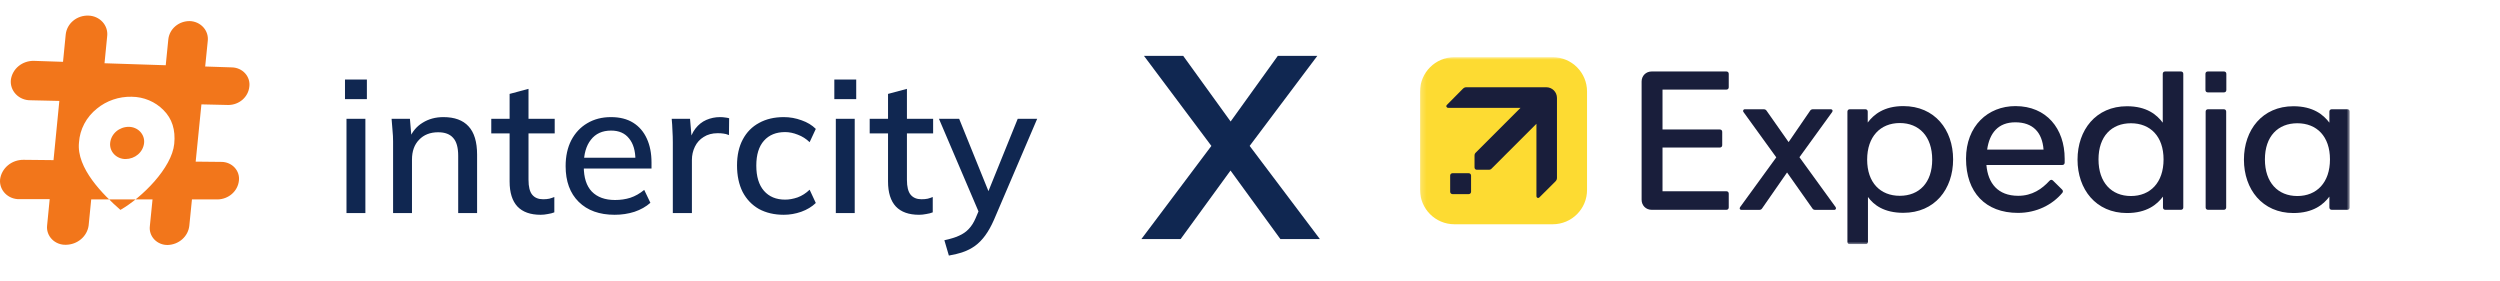
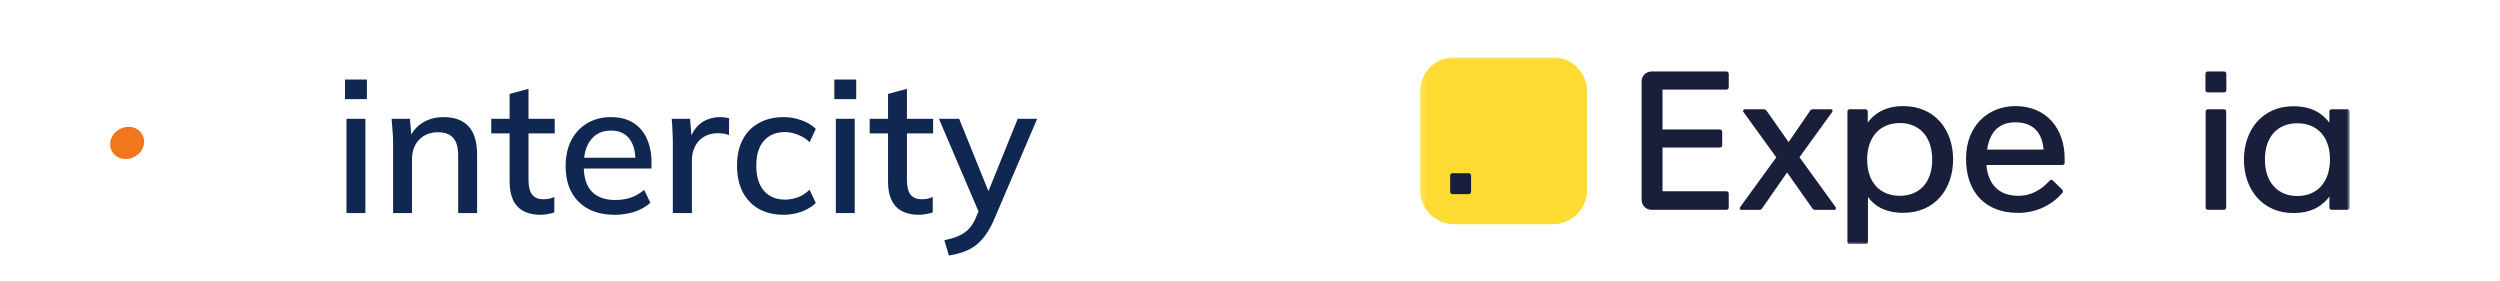
<svg xmlns="http://www.w3.org/2000/svg" width="481" height="54" viewBox="0 0 481 54" fill="none">
-   <path fill-rule="evenodd" clip-rule="evenodd" d="M9.063 43.391L9.56 38.317H3.764C3.246 38.334 2.73 38.244 2.251 38.055C1.772 37.866 1.34 37.582 0.986 37.221C0.631 36.861 0.361 36.432 0.194 35.964C0.027 35.496 -0.033 34.999 0.017 34.507C0.154 33.466 0.686 32.508 1.512 31.816C2.338 31.124 3.402 30.744 4.502 30.749L10.298 30.808L11.416 19.417L5.834 19.291C5.311 19.294 4.794 19.192 4.316 18.992C3.837 18.792 3.407 18.499 3.055 18.131C2.702 17.764 2.433 17.33 2.267 16.858C2.1 16.386 2.039 15.885 2.087 15.389C2.214 14.355 2.743 13.403 3.57 12.722C4.396 12.041 5.46 11.68 6.551 11.71L12.126 11.895L12.644 6.63C12.754 5.605 13.27 4.659 14.087 3.985C14.904 3.311 15.96 2.96 17.039 3.004C17.549 3.019 18.05 3.135 18.511 3.343C18.973 3.551 19.384 3.847 19.721 4.213C20.057 4.578 20.311 5.006 20.467 5.47C20.623 5.933 20.677 6.422 20.627 6.906L20.109 12.171L31.887 12.553L32.384 7.577C32.486 6.603 32.968 5.7 33.735 5.048C34.501 4.396 35.497 4.042 36.524 4.057C37.019 4.074 37.505 4.188 37.952 4.392C38.398 4.597 38.796 4.887 39.12 5.244C39.444 5.602 39.687 6.02 39.834 6.471C39.98 6.922 40.028 7.397 39.974 7.867L39.477 12.796L44.638 12.967C45.121 12.979 45.597 13.088 46.033 13.286C46.47 13.484 46.858 13.768 47.172 14.118C47.487 14.469 47.72 14.879 47.858 15.321C47.995 15.763 48.034 16.228 47.971 16.686C47.871 17.647 47.401 18.538 46.652 19.188C45.902 19.837 44.926 20.198 43.913 20.2L38.752 20.081L37.648 31.098L42.623 31.15C43.102 31.152 43.575 31.251 44.011 31.441C44.447 31.63 44.835 31.906 45.151 32.249C45.467 32.593 45.703 32.996 45.842 33.433C45.982 33.87 46.023 34.33 45.963 34.783C45.855 35.749 45.383 36.644 44.636 37.303C43.889 37.963 42.916 38.342 41.899 38.37H36.931L36.42 43.47C36.304 44.452 35.822 45.362 35.063 46.035C34.303 46.707 33.316 47.098 32.281 47.136C31.794 47.145 31.311 47.056 30.864 46.872C30.417 46.689 30.017 46.416 29.689 46.072C29.363 45.728 29.117 45.322 28.968 44.88C28.82 44.438 28.773 43.97 28.831 43.51L29.348 38.363H17.549L17.053 43.391C16.913 44.404 16.396 45.334 15.597 46.014C14.798 46.694 13.77 47.078 12.699 47.096C12.194 47.115 11.691 47.03 11.223 46.846C10.756 46.663 10.335 46.386 9.991 46.034C9.645 45.682 9.384 45.263 9.224 44.806C9.064 44.348 9.009 43.864 9.063 43.384V43.391ZM23.166 40.383C19.82 37.455 14.679 32.348 15.197 27.419C15.275 26.165 15.622 24.94 16.215 23.818C16.808 22.697 17.636 21.703 18.647 20.897C20.504 19.371 22.889 18.557 25.339 18.614C26.488 18.624 27.622 18.856 28.672 19.298C29.724 19.739 30.669 20.379 31.453 21.18C33.104 22.817 33.794 24.982 33.523 27.676C33.06 32.328 27.313 38.014 23.173 40.383H23.166Z" fill="#F2761B" />
  <path fill-rule="evenodd" clip-rule="evenodd" d="M24.166 30.598C25.047 30.593 25.895 30.28 26.55 29.719C27.206 29.157 27.622 28.385 27.72 27.55C27.766 27.155 27.725 26.756 27.598 26.377C27.472 25.998 27.263 25.649 26.986 25.352C26.709 25.055 26.369 24.817 25.989 24.654C25.609 24.491 25.197 24.406 24.78 24.405C23.893 24.401 23.036 24.712 22.375 25.276C21.714 25.84 21.295 26.617 21.199 27.458C21.152 27.855 21.194 28.257 21.322 28.638C21.451 29.018 21.662 29.368 21.942 29.665C22.223 29.961 22.566 30.198 22.949 30.359C23.333 30.52 23.747 30.601 24.166 30.598Z" fill="#F2761B" />
  <path d="M66.664 41V22.856H70.3V41H66.664ZM66.376 19.076V15.296H70.588V19.076H66.376ZM75.629 41V27.212C75.629 26.516 75.593 25.808 75.521 25.088C75.473 24.344 75.413 23.6 75.341 22.856H78.869L79.193 26.672H78.761C79.313 25.328 80.165 24.308 81.317 23.612C82.469 22.892 83.801 22.532 85.313 22.532C87.449 22.532 89.057 23.12 90.137 24.296C91.241 25.472 91.793 27.296 91.793 29.768V41H88.157V29.984C88.157 28.376 87.833 27.224 87.185 26.528C86.561 25.808 85.601 25.448 84.305 25.448C82.769 25.448 81.545 25.928 80.633 26.888C79.721 27.824 79.265 29.096 79.265 30.704V41H75.629ZM104.025 41.324C102.057 41.324 100.569 40.796 99.561 39.74C98.553 38.66 98.049 37.052 98.049 34.916V25.664H94.521V22.856H98.049V18.068L101.685 17.096V22.856H106.725V25.664H101.685V34.592C101.685 35.936 101.925 36.896 102.405 37.472C102.885 38.048 103.581 38.336 104.493 38.336C104.949 38.336 105.345 38.3 105.681 38.228C106.041 38.132 106.365 38.024 106.653 37.904V40.856C106.293 41 105.873 41.108 105.393 41.18C104.913 41.276 104.457 41.324 104.025 41.324ZM118.259 41.324C115.331 41.324 113.027 40.496 111.347 38.84C109.667 37.184 108.827 34.892 108.827 31.964C108.827 30.068 109.187 28.412 109.907 26.996C110.651 25.58 111.671 24.488 112.967 23.72C114.287 22.928 115.811 22.532 117.539 22.532C119.243 22.532 120.671 22.892 121.823 23.612C122.975 24.332 123.851 25.352 124.451 26.672C125.051 27.968 125.351 29.504 125.351 31.28V32.432H111.671V30.344H122.867L122.255 30.812C122.255 29.012 121.847 27.62 121.031 26.636C120.239 25.628 119.087 25.124 117.575 25.124C115.895 25.124 114.599 25.712 113.687 26.888C112.775 28.04 112.319 29.636 112.319 31.676V32.036C112.319 34.172 112.835 35.78 113.867 36.86C114.923 37.94 116.411 38.48 118.331 38.48C119.387 38.48 120.371 38.336 121.283 38.048C122.219 37.736 123.107 37.232 123.947 36.536L125.135 39.02C124.295 39.764 123.275 40.34 122.075 40.748C120.875 41.132 119.603 41.324 118.259 41.324ZM129.451 41V27.356C129.451 26.612 129.427 25.868 129.379 25.124C129.355 24.356 129.307 23.6 129.235 22.856H132.763L133.159 27.536H132.583C132.823 26.408 133.231 25.472 133.807 24.728C134.383 23.984 135.079 23.432 135.895 23.072C136.735 22.712 137.611 22.532 138.523 22.532C138.907 22.532 139.231 22.556 139.495 22.604C139.759 22.628 140.023 22.676 140.287 22.748L140.251 25.988C139.843 25.82 139.483 25.724 139.171 25.7C138.883 25.652 138.523 25.628 138.091 25.628C137.035 25.628 136.135 25.868 135.391 26.348C134.647 26.804 134.083 27.428 133.699 28.22C133.315 29.012 133.123 29.864 133.123 30.776V41H129.451ZM150.804 41.324C148.98 41.324 147.384 40.952 146.016 40.208C144.672 39.44 143.628 38.348 142.884 36.932C142.164 35.492 141.804 33.788 141.804 31.82C141.804 29.876 142.176 28.208 142.92 26.816C143.664 25.424 144.708 24.368 146.052 23.648C147.396 22.904 148.98 22.532 150.804 22.532C151.98 22.532 153.12 22.736 154.224 23.144C155.328 23.528 156.24 24.08 156.96 24.8L155.772 27.356C155.1 26.708 154.344 26.228 153.504 25.916C152.664 25.58 151.848 25.412 151.056 25.412C149.328 25.412 147.972 25.964 146.988 27.068C146.004 28.172 145.512 29.768 145.512 31.856C145.512 33.968 146.004 35.588 146.988 36.716C147.972 37.844 149.328 38.408 151.056 38.408C151.824 38.408 152.628 38.264 153.468 37.976C154.308 37.664 155.076 37.172 155.772 36.5L156.96 39.056C156.216 39.776 155.28 40.34 154.152 40.748C153.048 41.132 151.932 41.324 150.804 41.324ZM160.812 41V22.856H164.448V41H160.812ZM160.524 19.076V15.296H164.736V19.076H160.524ZM176.833 41.324C174.865 41.324 173.377 40.796 172.369 39.74C171.361 38.66 170.857 37.052 170.857 34.916V25.664H167.329V22.856H170.857V18.068L174.493 17.096V22.856H179.533V25.664H174.493V34.592C174.493 35.936 174.733 36.896 175.213 37.472C175.693 38.048 176.389 38.336 177.301 38.336C177.757 38.336 178.153 38.3 178.489 38.228C178.849 38.132 179.173 38.024 179.461 37.904V40.856C179.101 41 178.681 41.108 178.201 41.18C177.721 41.276 177.265 41.324 176.833 41.324ZM182.562 49.172L181.698 46.22C182.826 45.98 183.762 45.692 184.506 45.356C185.274 45.02 185.91 44.576 186.414 44.024C186.918 43.496 187.35 42.812 187.71 41.972L188.61 39.848L188.538 41.324L180.654 22.856H184.542L190.662 37.976H189.689L195.81 22.856H199.554L191.238 42.296C190.71 43.496 190.146 44.504 189.546 45.32C188.946 46.136 188.298 46.796 187.602 47.3C186.906 47.804 186.138 48.2 185.298 48.488C184.458 48.776 183.546 49.004 182.562 49.172Z" fill="#102751" />
-   <path d="M219.6 46L234.1 26.7V29.45L220.1 10.75H227.65L237.8 24.8H235.75L245.85 10.75H253.45L239.4 29.45V26.7L253.95 46H246.35L235.65 31.3H237.85L227.15 46H219.6Z" fill="#102751" />
  <g clip-path="url(#clip0_9529_3973)">
    <mask id="mask0_9529_3973" style="mask-type:luminance" maskUnits="userSpaceOnUse" x="273" y="11" width="180" height="36">
      <path d="M452.07 11H273.213V47H452.07V11Z" fill="white" />
    </mask>
    <g mask="url(#mask0_9529_3973)">
      <path d="M298.742 43.147H279.817C276.176 43.147 273.213 40.184 273.213 36.529V17.604C273.213 13.963 276.176 11 279.817 11H298.742C302.397 11 305.346 13.963 305.346 17.604V36.529C305.36 40.184 302.397 43.147 298.742 43.147Z" fill="#FDDB32" />
      <path d="M283.033 36.896V33.777C283.033 33.523 282.835 33.326 282.581 33.326H279.462C279.208 33.326 279.011 33.523 279.011 33.777V36.896C279.011 37.15 279.208 37.348 279.462 37.348H282.581C282.835 37.348 283.033 37.15 283.033 36.896Z" fill="#191E3B" />
-       <path d="M299.561 34.214V18.846C299.561 17.703 298.644 16.786 297.501 16.786H282.132C281.822 16.786 281.639 16.899 281.441 17.096L278.379 20.187C278.153 20.413 278.308 20.751 278.647 20.751H292.547L283.925 29.374C283.769 29.529 283.699 29.684 283.699 29.938V32.21C283.699 32.478 283.882 32.662 284.15 32.662H286.423C286.691 32.662 286.846 32.591 286.987 32.436L295.61 23.814V37.714C295.61 38.053 295.948 38.208 296.174 37.982L299.265 34.906C299.448 34.708 299.561 34.525 299.561 34.214Z" fill="#191E3B" />
      <path d="M346.215 30.249L352.509 21.556C352.693 21.288 352.552 21.02 352.241 21.02H348.812C348.629 21.02 348.389 21.09 348.276 21.288L344.127 27.342L339.879 21.288C339.766 21.104 339.54 21.02 339.343 21.02H335.688C335.504 21.02 335.377 21.175 335.377 21.33C335.377 21.401 335.377 21.485 335.448 21.556L341.756 30.277L334.799 39.845C334.615 40.113 334.756 40.381 335.025 40.381H338.482C338.665 40.381 338.905 40.311 339.018 40.113L343.831 33.184L348.713 40.113C348.826 40.311 349.052 40.381 349.25 40.381H352.933C353.116 40.381 353.243 40.226 353.243 40.071C353.243 40 353.201 39.916 353.173 39.845L346.215 30.249Z" fill="#191E3B" />
      <path d="M332.159 13.752C332.427 13.752 332.611 13.935 332.611 14.204V16.786C332.611 17.054 332.427 17.238 332.159 17.238H319.868V24.915H330.903C331.171 24.915 331.355 25.098 331.355 25.366V27.935C331.355 28.203 331.171 28.386 330.903 28.386H319.868V36.797H332.159C332.427 36.797 332.611 36.98 332.611 37.249V39.916C332.611 40.184 332.427 40.367 332.159 40.367H317.779C316.678 40.367 315.846 39.535 315.846 38.434V15.685C315.846 14.585 316.678 13.752 317.779 13.752H332.159Z" fill="#191E3B" />
      <path d="M366.196 20.413C362.471 20.413 360.495 22.05 359.352 23.574V21.471C359.352 21.203 359.169 21.02 358.901 21.02H355.895C355.627 21.02 355.443 21.217 355.443 21.471V46.535C355.443 46.803 355.627 46.986 355.895 46.986H358.943C359.211 46.986 359.395 46.803 359.395 46.535V37.898C360.495 39.422 362.471 40.946 366.196 40.946C372.251 40.946 375.779 36.388 375.779 30.673C375.779 24.957 372.251 20.413 366.196 20.413ZM365.519 37.672C361.794 37.672 359.24 35.16 359.24 30.715C359.24 26.27 361.794 23.673 365.519 23.673C369.245 23.673 371.757 26.256 371.757 30.715C371.757 35.16 369.245 37.672 365.519 37.672Z" fill="#191E3B" />
      <path d="M387.774 20.413C382.482 20.413 378.263 24.223 378.263 30.532C378.263 36.995 381.988 40.96 388.268 40.96C391.881 40.96 394.887 39.366 396.75 37.15C396.862 37.037 396.904 36.924 396.904 36.811C396.904 36.698 396.862 36.586 396.75 36.473L395 34.751C394.887 34.638 394.773 34.596 394.661 34.596C394.548 34.596 394.435 34.666 394.322 34.779C392.882 36.346 391.006 37.672 388.31 37.672C384.372 37.672 382.482 35.245 382.185 31.745H396.791C397.059 31.745 397.243 31.547 397.243 31.294V30.532C397.243 24.745 393.744 20.413 387.774 20.413ZM382.327 28.782C382.778 25.606 384.443 23.532 387.746 23.532C391.132 23.532 392.925 25.465 393.178 28.782H382.327Z" fill="#191E3B" />
      <path d="M451.631 21.02H448.625C448.357 21.02 448.173 21.203 448.173 21.471V23.602C447.03 22.078 445.055 20.441 441.245 20.441C435.276 20.441 431.733 24.999 431.733 30.715C431.733 36.43 435.276 40.988 441.245 40.988C445.055 40.988 447.03 39.351 448.173 37.827V39.916C448.173 40.184 448.357 40.367 448.625 40.367H451.631C451.899 40.367 452.083 40.184 452.083 39.916V21.471C452.097 21.203 451.899 21.02 451.631 21.02ZM442.007 37.714C438.281 37.714 435.769 35.132 435.769 30.672C435.769 26.227 438.281 23.715 442.007 23.715C445.733 23.715 448.287 26.227 448.287 30.672C448.287 35.132 445.733 37.714 442.007 37.714Z" fill="#191E3B" />
-       <path d="M419.614 13.752H416.565C416.297 13.752 416.114 13.935 416.114 14.204V23.602C414.97 22.078 413.038 20.441 409.227 20.441C403.258 20.441 399.716 24.999 399.716 30.715C399.716 36.43 403.258 40.988 409.227 40.988C413.038 40.988 415.013 39.351 416.156 37.827V39.916C416.156 40.184 416.34 40.367 416.608 40.367H419.614C419.882 40.367 420.065 40.184 420.065 39.916V14.204C420.065 13.935 419.882 13.752 419.614 13.752ZM409.989 37.714C406.264 37.714 403.752 35.132 403.752 30.672C403.752 26.227 406.264 23.715 409.989 23.715C413.715 23.715 416.269 26.227 416.269 30.672C416.269 35.132 413.715 37.714 409.989 37.714Z" fill="#191E3B" />
      <path d="M427.897 13.752C428.165 13.752 428.348 13.935 428.348 14.204V17.322C428.348 17.59 428.165 17.774 427.897 17.774H424.778C424.51 17.774 424.327 17.59 424.327 17.322V14.204C424.327 13.935 424.51 13.752 424.778 13.752H427.897Z" fill="#191E3B" />
      <path d="M427.867 21.02C428.135 21.02 428.318 21.203 428.318 21.471V39.916C428.318 40.184 428.135 40.367 427.867 40.367H424.818C424.55 40.367 424.366 40.184 424.366 39.916V21.471C424.366 21.203 424.55 21.02 424.818 21.02H427.867Z" fill="#191E3B" />
    </g>
  </g>
  <defs>
    <clipPath id="clip0_9529_3973">
      <rect width="180" height="40" fill="white" transform="translate(273 7)" />
    </clipPath>
  </defs>
</svg>